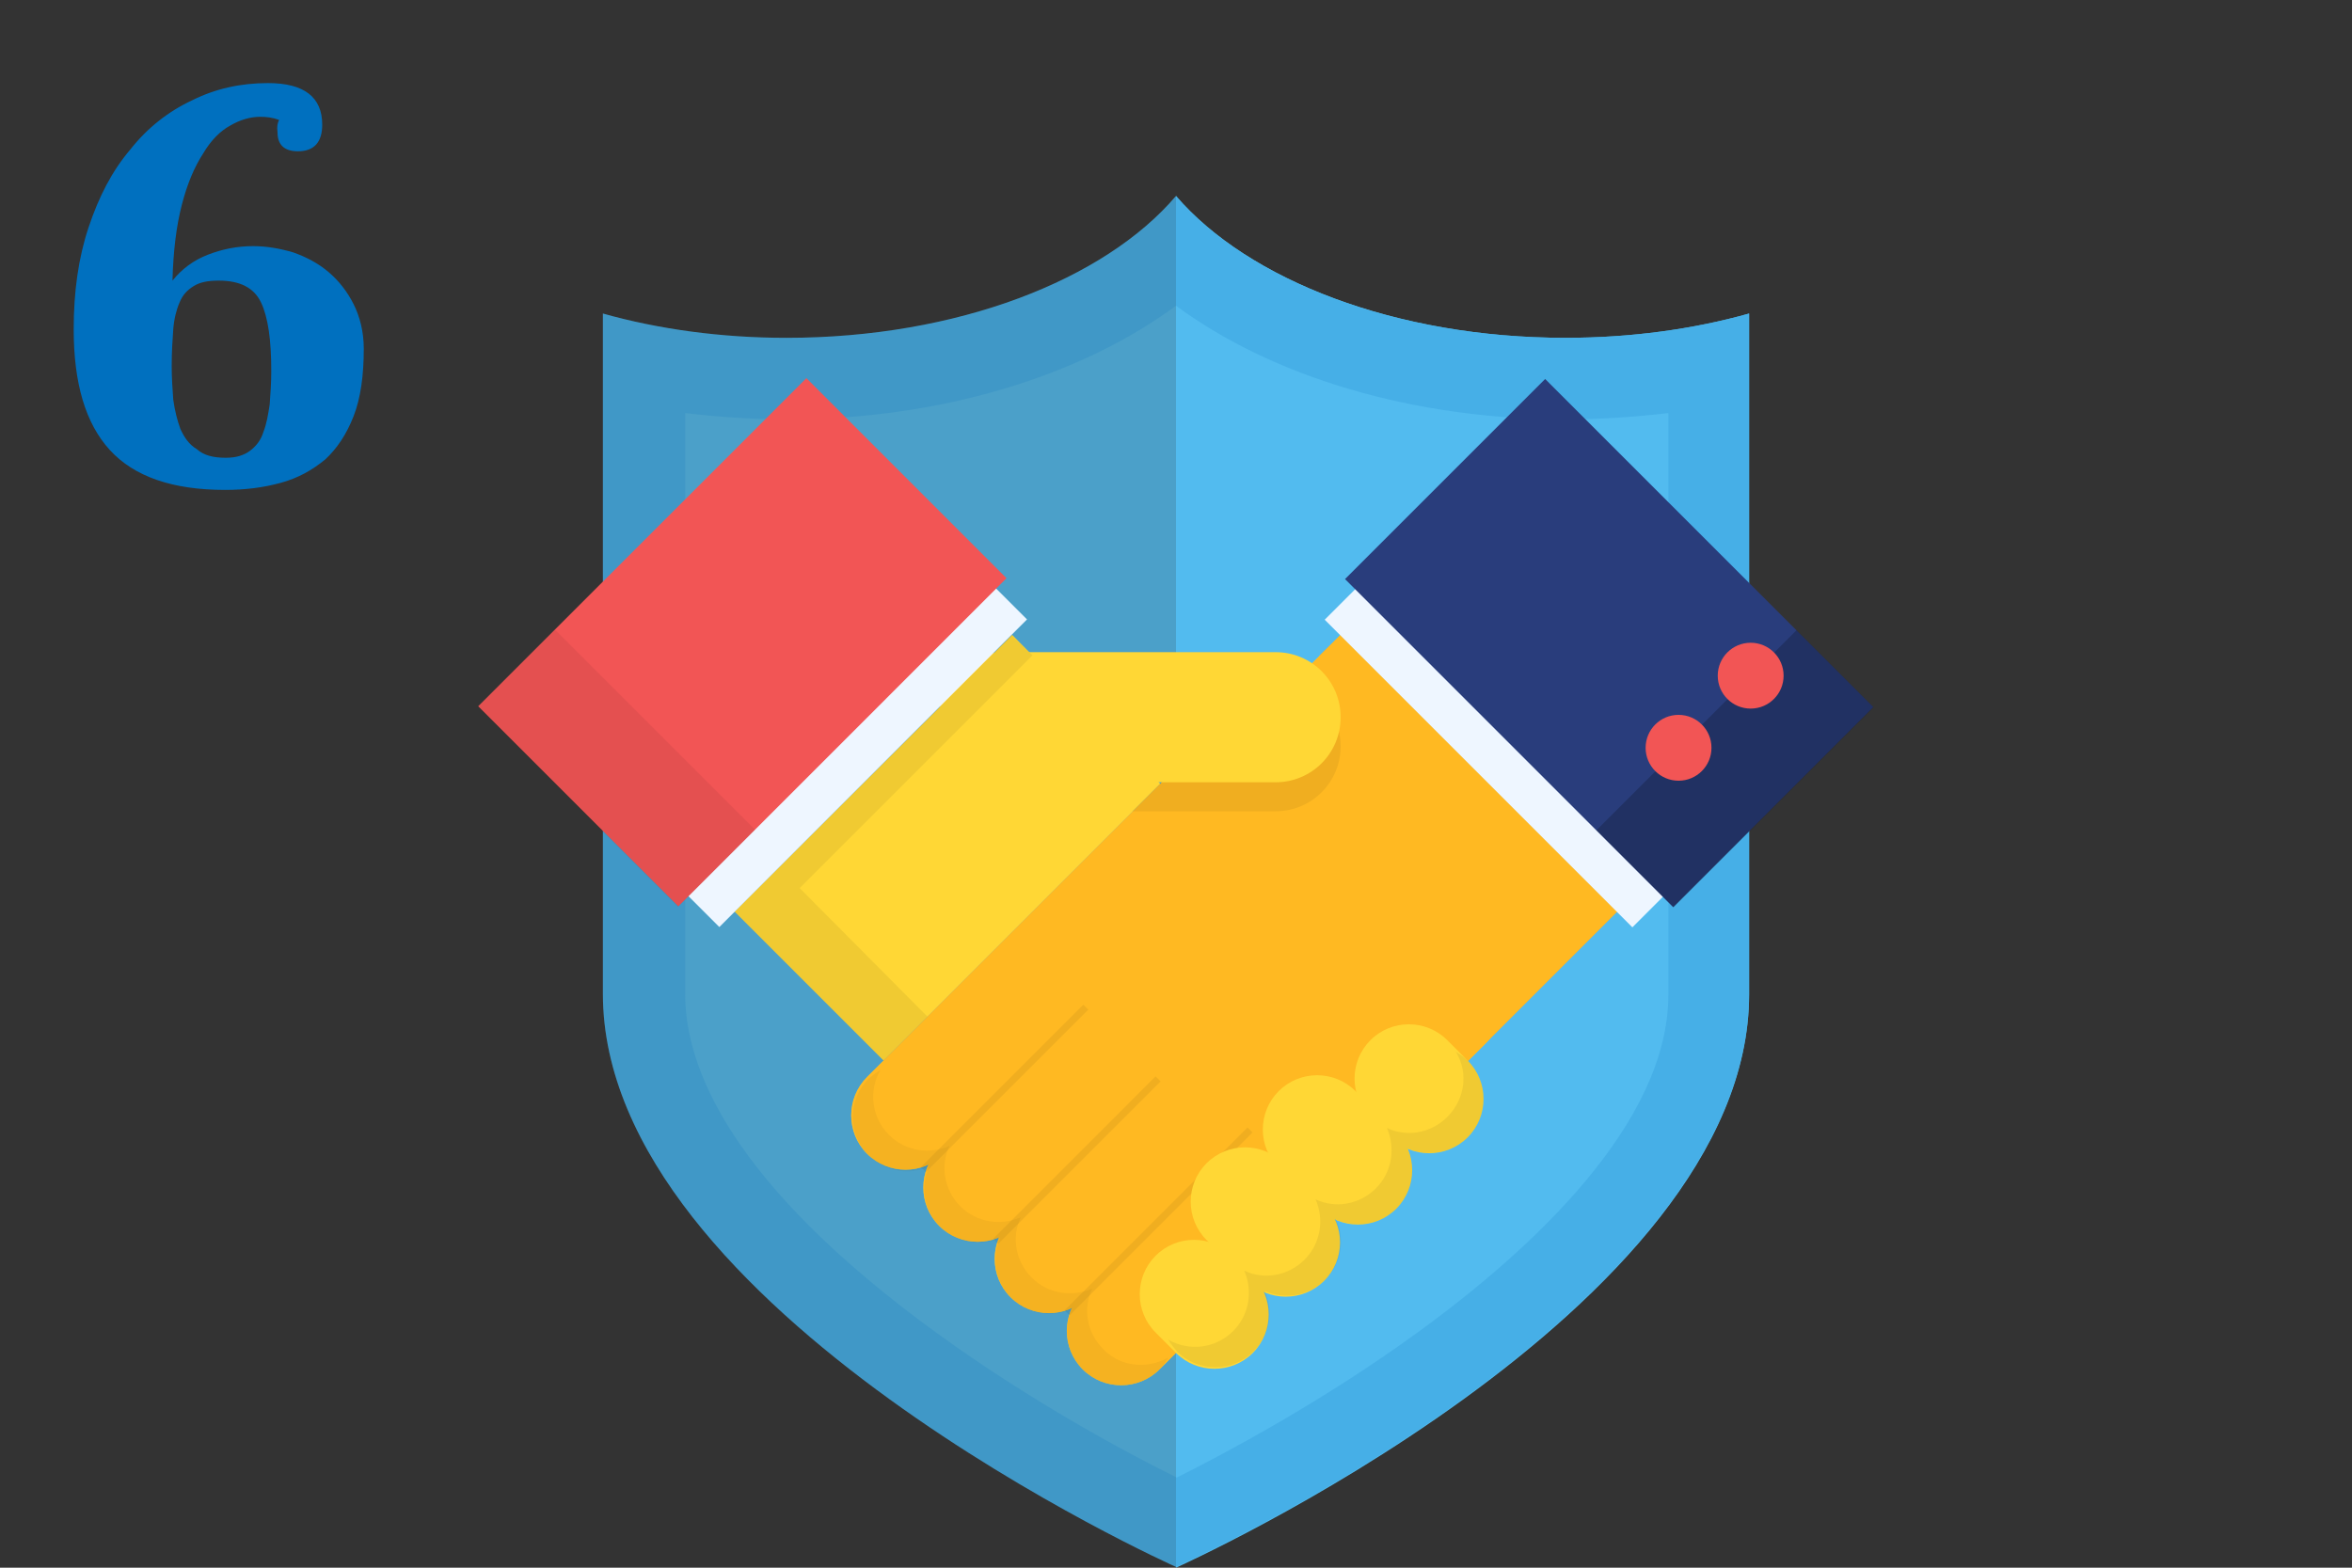
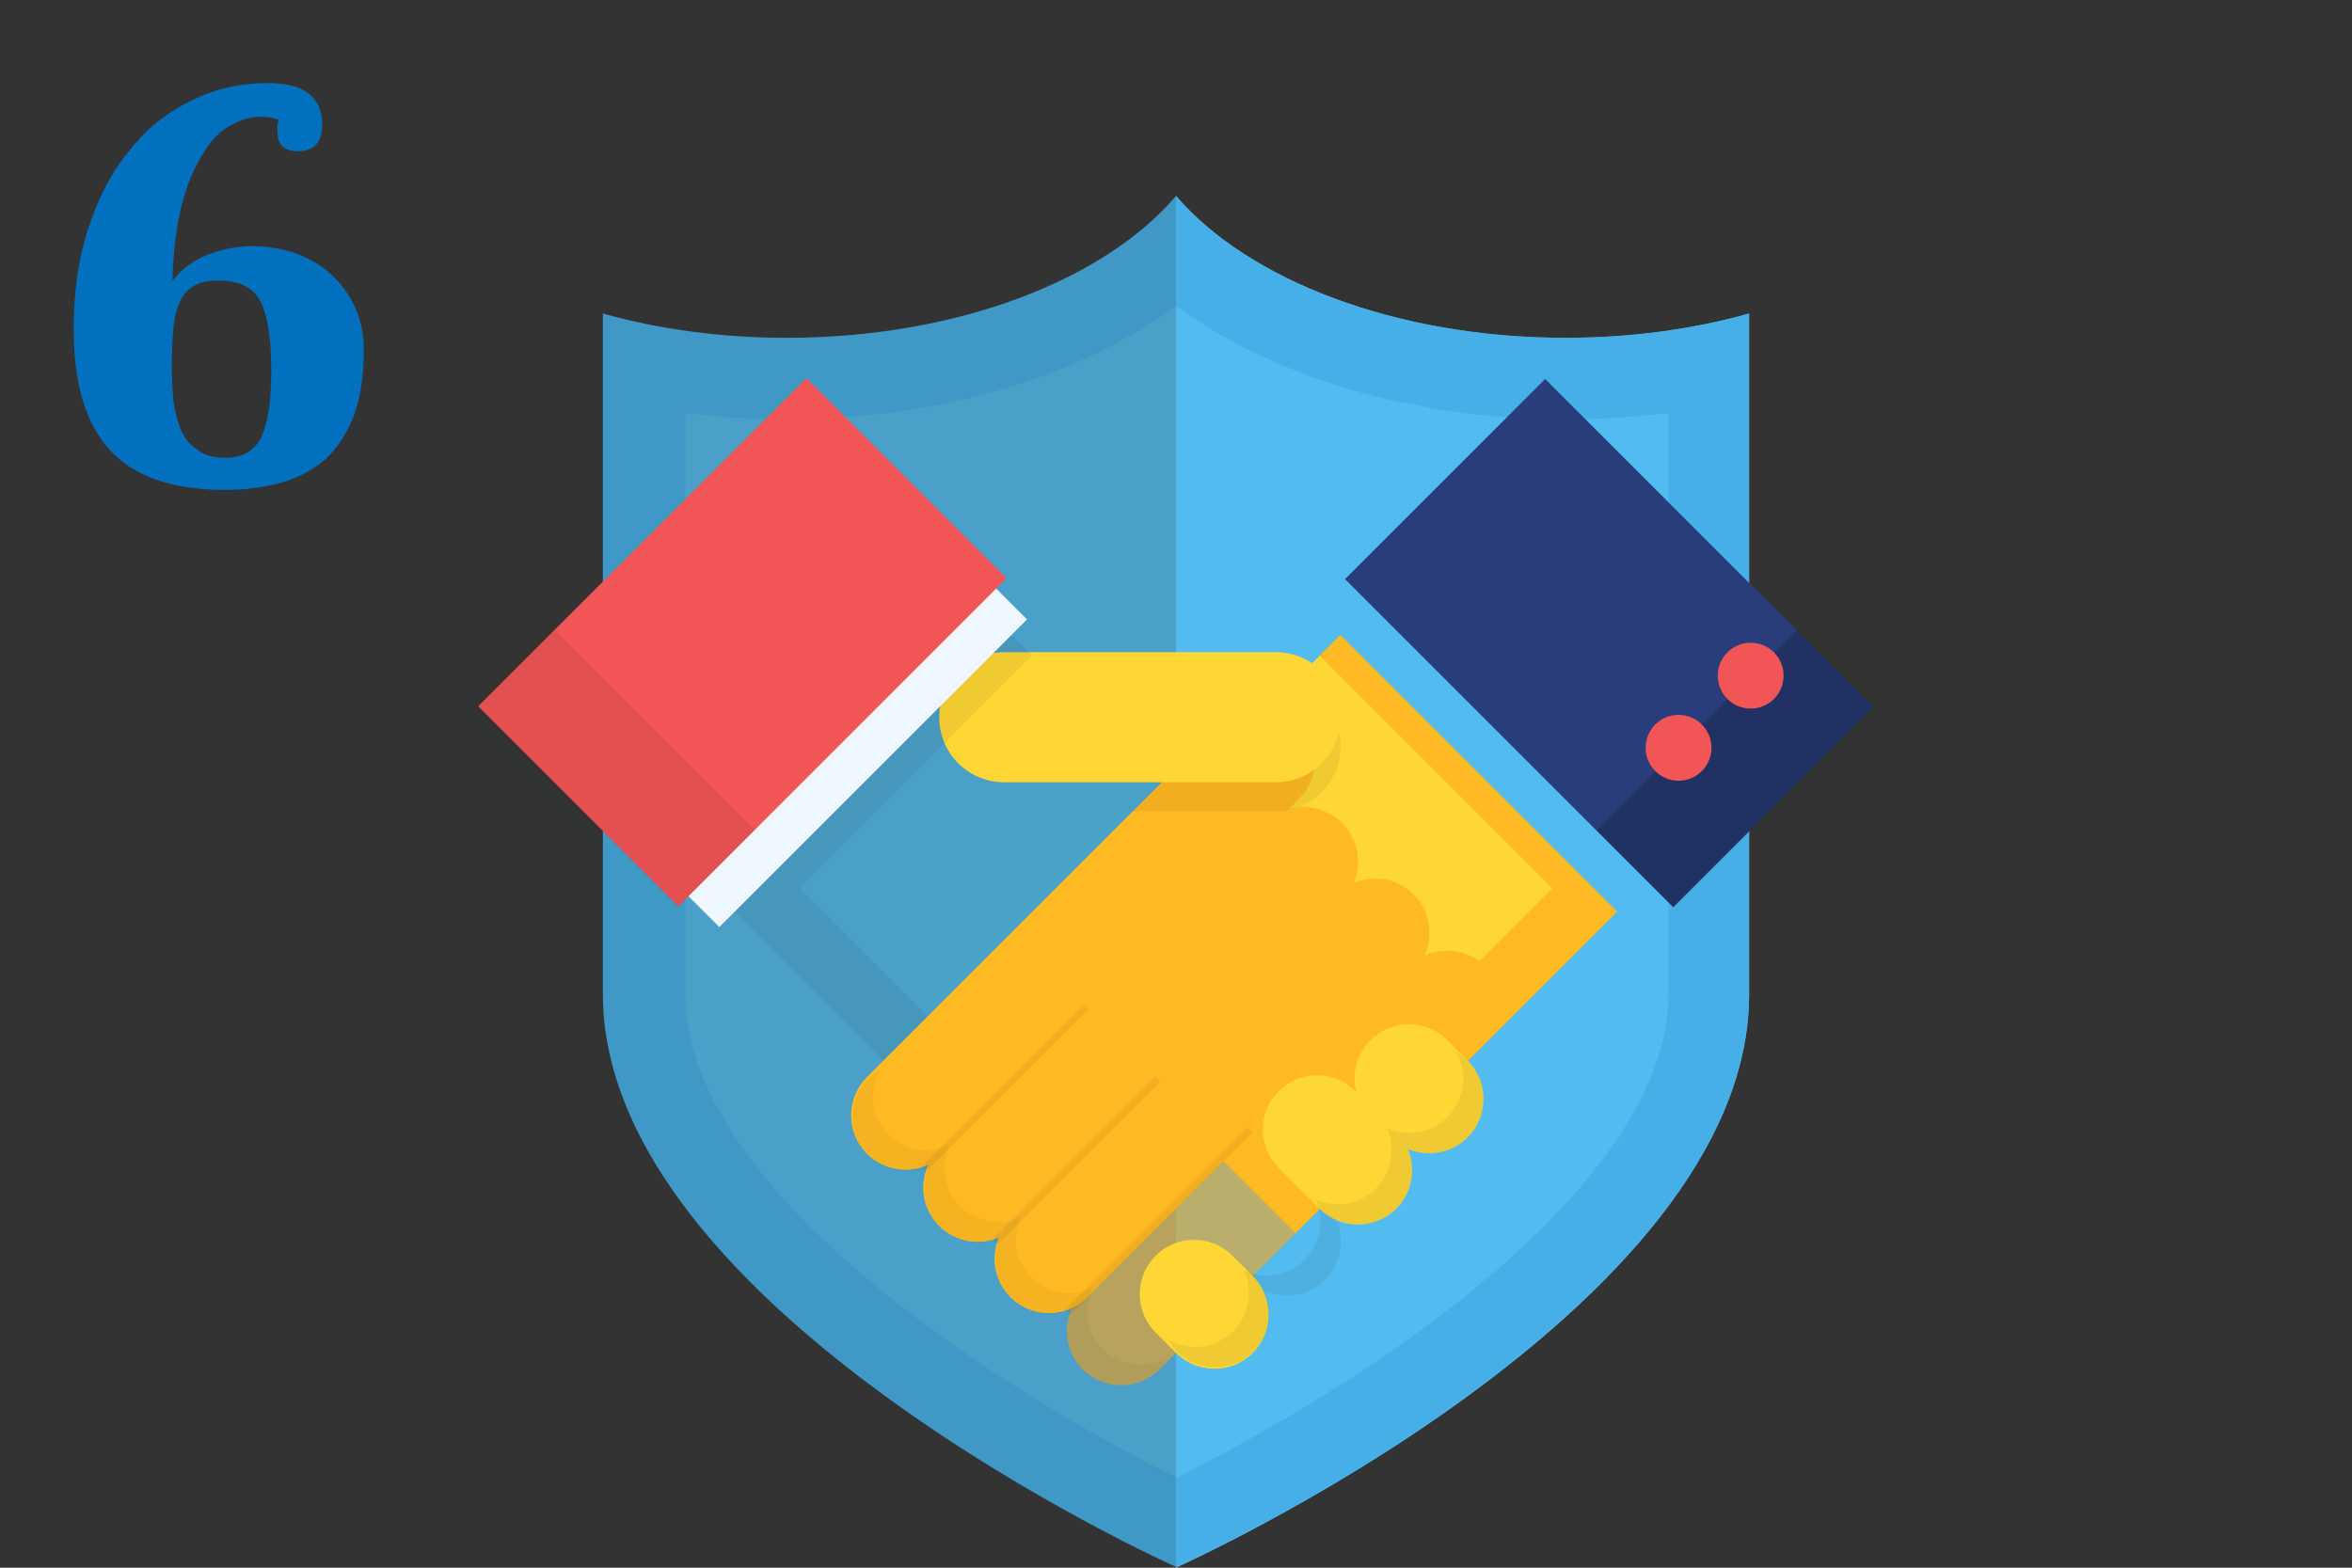
<svg xmlns="http://www.w3.org/2000/svg" xmlns:xlink="http://www.w3.org/1999/xlink" id="レイヤー_1" viewBox="0 0 300 200">
  <rect x="0" y="0" width="300" height="200" fill="#333333" stroke="none" />
  <style>.st5{fill:#ffd735}.st8{fill:#ffa515}.st10{opacity:6.000000e-02}.st11{fill:#eef6ff}.st12{fill:#f25555}</style>
  <defs>
    <path id="SVGID_1_" d="M0 0h300v200H0z" />
  </defs>
  <clipPath id="SVGID_2_">
    <use xlink:href="#SVGID_1_" overflow="visible" />
  </clipPath>
  <g clip-path="url(#SVGID_2_)">
    <path d="M199.7 43.1c-21.7 0-40.5-7.4-49.7-18.1-9.1 10.7-27.9 18.1-49.7 18.1C92 43.1 84 42 76.9 40v86.8c0 40.4 73.1 73.1 73.1 73.1s73.1-32.7 73.1-73.1V40c-7.1 2-15.1 3.1-23.4 3.1z" opacity=".8" fill="#52bbef" />
    <path d="M199.7 43.1c-21.7 0-40.5-7.4-49.7-18.1v175s73.1-32.7 73.1-73.1V40c-7.1 2-15.1 3.1-23.4 3.1z" fill="#52bbef" />
    <path d="M150 39c12.3 9.1 30.3 14.5 49.7 14.5 4.4 0 8.8-.3 13.1-.8v74.2c0 16.4-17.4 32.5-32 43.1-12.1 8.8-24.5 15.4-30.7 18.5-6.3-3.1-18.6-9.7-30.7-18.5-26.4-19.2-32-34-32-43.1V52.7c4.3.5 8.6.8 13.1.8 19.2 0 37.2-5.4 49.5-14.5m0-14c-9.1 10.7-27.9 18.1-49.7 18.1C92 43.1 84 42 76.9 40v86.8c0 40.4 73.1 73.1 73.1 73.1s73.1-32.7 73.1-73.1V40c-7.1 2-15.1 3.1-23.4 3.1-21.8 0-40.6-7.4-49.7-18.1z" opacity=".15" fill="#0070bf" />
    <path d="M35.6 15.3c-.8-.3-1.6-.4-2.4-.4-1.3 0-2.6.4-3.8 1.1-1.3.7-2.5 1.9-3.5 3.6-1.1 1.7-2 3.8-2.7 6.5-.7 2.7-1.1 5.9-1.2 9.7 1.2-1.5 2.7-2.6 4.5-3.3 1.8-.7 3.7-1.1 5.8-1.1 1.7 0 3.4.3 5.1.8 1.7.6 3.2 1.4 4.5 2.5 1.3 1.1 2.4 2.5 3.2 4.1.8 1.6 1.3 3.5 1.3 5.7 0 3.4-.4 6.3-1.3 8.6s-2.1 4.1-3.6 5.5c-1.7 1.4-3.5 2.4-5.7 3-2.2.6-4.5.9-7.1.9-6.7 0-11.6-1.7-14.7-5.1C10.9 54 9.4 48.9 9.4 42c0-4.8.6-9.1 1.9-13 1.3-3.9 3-7.2 5.3-9.9 2.2-2.8 4.9-4.9 7.9-6.3 3-1.5 6.2-2.2 9.7-2.2 4.6 0 6.9 1.8 6.9 5.3 0 2.2-1 3.4-3.1 3.4-1.7 0-2.6-.8-2.6-2.4-.1-.8 0-1.2.2-1.6zm-6.8 43.1c1.3 0 2.3-.3 3.1-.9.8-.6 1.4-1.4 1.7-2.4.4-1 .6-2.2.8-3.5.1-1.3.2-2.8.2-4.3 0-3.9-.4-6.8-1.3-8.7-.9-1.9-2.7-2.8-5.4-2.8-1.4 0-2.4.2-3.2.7-.8.5-1.4 1.1-1.8 2.1-.4.9-.7 2.1-.8 3.4-.1 1.4-.2 2.9-.2 4.7 0 1.5.1 2.9.2 4.3.2 1.4.5 2.6.9 3.7.5 1.1 1.1 2 2.1 2.6.9.8 2.1 1.1 3.7 1.1z" fill="#0070bf" />
-     <path class="st5" d="M148 100l-35.3 35.3-19-19L129.1 81z" />
    <path transform="rotate(-45.001 168.117 119.159)" class="st5" d="M139.1 94.2h58v49.9h-58z" />
-     <path class="st5" d="M179.7 123.3c2.7-2.7 7.1-2.7 9.8 0 2.7 2.7 2.7 7.1 0 9.8l-41.6 41.6c-2.7 2.7-7.1 2.7-9.8 0-2.7-2.7-2.7-7.1 0-9.8l41.6-41.6z" />
    <path opacity=".04" fill="#ffd735" d="M168.3 83.6l29.7 29.7-25.5 25.5 5.7 5.6 28.1-28.1L171 81z" />
    <path class="st5" d="M170.5 114.1c2.7-2.7 7.1-2.7 9.8 0 2.7 2.7 2.7 7.1 0 9.8l-41.6 41.6c-2.7 2.7-7.1 2.7-9.8 0-2.7-2.7-2.7-7.1 0-9.8l41.6-41.6z" />
    <path class="st5" d="M161.4 105c2.7-2.7 7.1-2.7 9.8 0 2.7 2.7 2.7 7.1 0 9.8l-41.6 41.6c-2.7 2.7-7.1 2.7-9.8 0s-2.7-7.1 0-9.8l41.6-41.6z" />
    <path class="st5" d="M155.9 92.1c2.7-2.7 7.1-2.7 9.8 0s2.7 7.1 0 9.8l-45.3 45.3c-2.7 2.7-7.1 2.7-9.8 0-2.7-2.7-2.7-7.1 0-9.8l45.3-45.3z" />
    <g opacity=".6">
-       <path transform="rotate(-45.001 168.117 119.159)" class="st8" d="M139.1 94.2h58v49.9h-58z" />
      <path class="st8" d="M179.7 123.3c2.7-2.7 7.1-2.7 9.8 0 2.7 2.7 2.7 7.1 0 9.8l-41.6 41.6c-2.7 2.7-7.1 2.7-9.8 0-2.7-2.7-2.7-7.1 0-9.8l41.6-41.6z" />
      <path class="st8" d="M168.3 83.6l29.7 29.7-25.5 25.5 5.7 5.6 28.1-28.1L171 81z" />
      <path class="st8" d="M170.5 114.1c2.7-2.7 7.1-2.7 9.8 0 2.7 2.7 2.7 7.1 0 9.8l-41.6 41.6c-2.7 2.7-7.1 2.7-9.8 0-2.7-2.7-2.7-7.1 0-9.8l41.6-41.6z" />
      <path class="st8" d="M161.4 105c2.7-2.7 7.1-2.7 9.8 0 2.7 2.7 2.7 7.1 0 9.8l-41.6 41.6c-2.7 2.7-7.1 2.7-9.8 0s-2.7-7.1 0-9.8l41.6-41.6z" />
      <path class="st8" d="M155.9 92.1c2.7-2.7 7.1-2.7 9.8 0s2.7 7.1 0 9.8l-45.3 45.3c-2.7 2.7-7.1 2.7-9.8 0-2.7-2.7-2.7-7.1 0-9.8l45.3-45.3z" />
    </g>
    <path d="M140.7 172.1c-2.1-2.1-2.6-5.2-1.4-7.7-2.5 1.1-5.6.7-7.7-1.4-2.1-2.1-2.6-5.2-1.4-7.7-2.5 1.1-5.6.7-7.7-1.4-2.1-2.1-2.6-5.2-1.4-7.7-2.5 1.1-5.6.7-7.7-1.4-2.3-2.3-2.6-5.7-1.1-8.3-.5.3-1 .7-1.5 1.1-2.7 2.7-2.7 7.1 0 9.8 2.1 2.1 5.2 2.6 7.7 1.4-1.1 2.5-.7 5.6 1.4 7.7 2.1 2.1 5.2 2.6 7.7 1.4-1.1 2.5-.7 5.6 1.4 7.7 2.1 2.1 5.2 2.6 7.7 1.4-1.1 2.5-.7 5.6 1.4 7.7 2.7 2.7 7.1 2.7 9.8 0 .5-.5.8-1 1.1-1.5-2.7 1.5-6.1 1.2-8.3-1.1z" opacity=".04" />
    <path class="st10" d="M161.1 86.9h1.6c4.6 0 8.3 3.7 8.3 8.3 0 4.6-3.7 8.3-8.3 8.3h-18.3l16.7-16.6z" />
    <path class="st5" d="M128.1 83.2c-4.6 0-8.3 3.7-8.3 8.3 0 4.6 3.7 8.3 8.3 8.3h34.6c4.6 0 8.3-3.7 8.3-8.3 0-4.6-3.7-8.3-8.3-8.3h-34.6z" />
    <g class="st10">
      <path transform="rotate(-45.001 137.294 148.019)" d="M122.7 147.6H152v.9h-29.3z" />
      <path transform="rotate(-45.001 128.142 138.866)" d="M113.5 138.4h29.3v.9h-29.3z" />
      <path transform="rotate(-45.001 147.754 155.864)" d="M131.3 155.4h33v.9h-33z" />
    </g>
    <g>
-       <path class="st5" d="M153.9 158.2c-2.7-2.7-2.7-7.1 0-9.8s7.1-2.7 9.8 0l5.2 5.2c2.7 2.7 2.7 7.1 0 9.8s-7.1 2.7-9.8 0l-5.2-5.2z" />
      <path class="st5" d="M147.4 170c-2.7-2.7-2.7-7.1 0-9.8 2.7-2.7 7.1-2.7 9.8 0l2.6 2.6c2.7 2.7 2.7 7.1 0 9.8-2.7 2.7-7.1 2.7-9.8 0l-2.6-2.6zM163.1 149c-2.7-2.7-2.7-7.1 0-9.8 2.7-2.7 7.1-2.7 9.8 0l5.2 5.2c2.7 2.7 2.7 7.1 0 9.8-2.7 2.7-7.1 2.7-9.8 0l-5.2-5.2z" />
      <path class="st5" d="M174.8 142.5c-2.7-2.7-2.7-7.1 0-9.8 2.7-2.7 7.1-2.7 9.8 0l2.6 2.6c2.7 2.7 2.7 7.1 0 9.8-2.7 2.7-7.1 2.7-9.8 0l-2.6-2.6z" />
    </g>
    <path class="st10" d="M184.6 142.5c-2.1 2.1-5.2 2.6-7.7 1.4 1.1 2.5.7 5.6-1.4 7.7-2.1 2.1-5.2 2.6-7.7 1.4 1.1 2.5.7 5.6-1.4 7.7-2.1 2.1-5.2 2.6-7.7 1.4 1.1 2.5.7 5.6-1.4 7.7-2.3 2.3-5.7 2.6-8.3 1.1.3.5.7 1 1.1 1.5 2.7 2.7 7.1 2.7 9.8 0 2.1-2.1 2.6-5.2 1.4-7.7 2.5 1.1 5.6.7 7.7-1.4 2.1-2.1 2.6-5.2 1.4-7.7 2.5 1.1 5.6.7 7.7-1.4 2.1-2.1 2.6-5.2 1.4-7.7 2.5 1.1 5.6.7 7.7-1.4 2.7-2.7 2.7-7.1 0-9.8-.5-.5-1-.8-1.5-1.1 1.6 2.6 1.2 6-1.1 8.3zM93.7 116.3l19 19 5.6-5.6-16.3-16.4 29.7-29.7L129 81z" />
    <g>
      <path transform="rotate(134.999 104.851 92.124)" class="st11" d="M77.1 82.9h55.5v18.5H77.1z" />
      <path transform="rotate(134.999 94.718 81.991)" class="st12" d="M65.1 64h59.2v36.1H65.1z" />
      <path transform="rotate(134.999 78.702 98.008)" class="st10" d="M71.8 80h13.9v36.1H71.8z" />
    </g>
    <g>
-       <path transform="rotate(45.001 195.151 92.122)" class="st11" d="M167.4 82.9h55.5v18.5h-55.5z" />
      <path transform="rotate(45.001 198.42 88.853)" class="st11" d="M170.7 87h55.5v3.7h-55.5z" />
      <path transform="rotate(45.001 205.284 81.989)" fill="#293d7c" d="M175.7 64h59.2v36.1h-59.2z" />
      <path transform="rotate(45.001 221.301 98.006)" opacity=".2" d="M214.4 80h13.9v36.1h-13.9z" />
      <circle class="st12" cx="214.1" cy="95.4" r="4.2" />
      <circle class="st12" cx="223.3" cy="86.2" r="4.2" />
    </g>
  </g>
</svg>